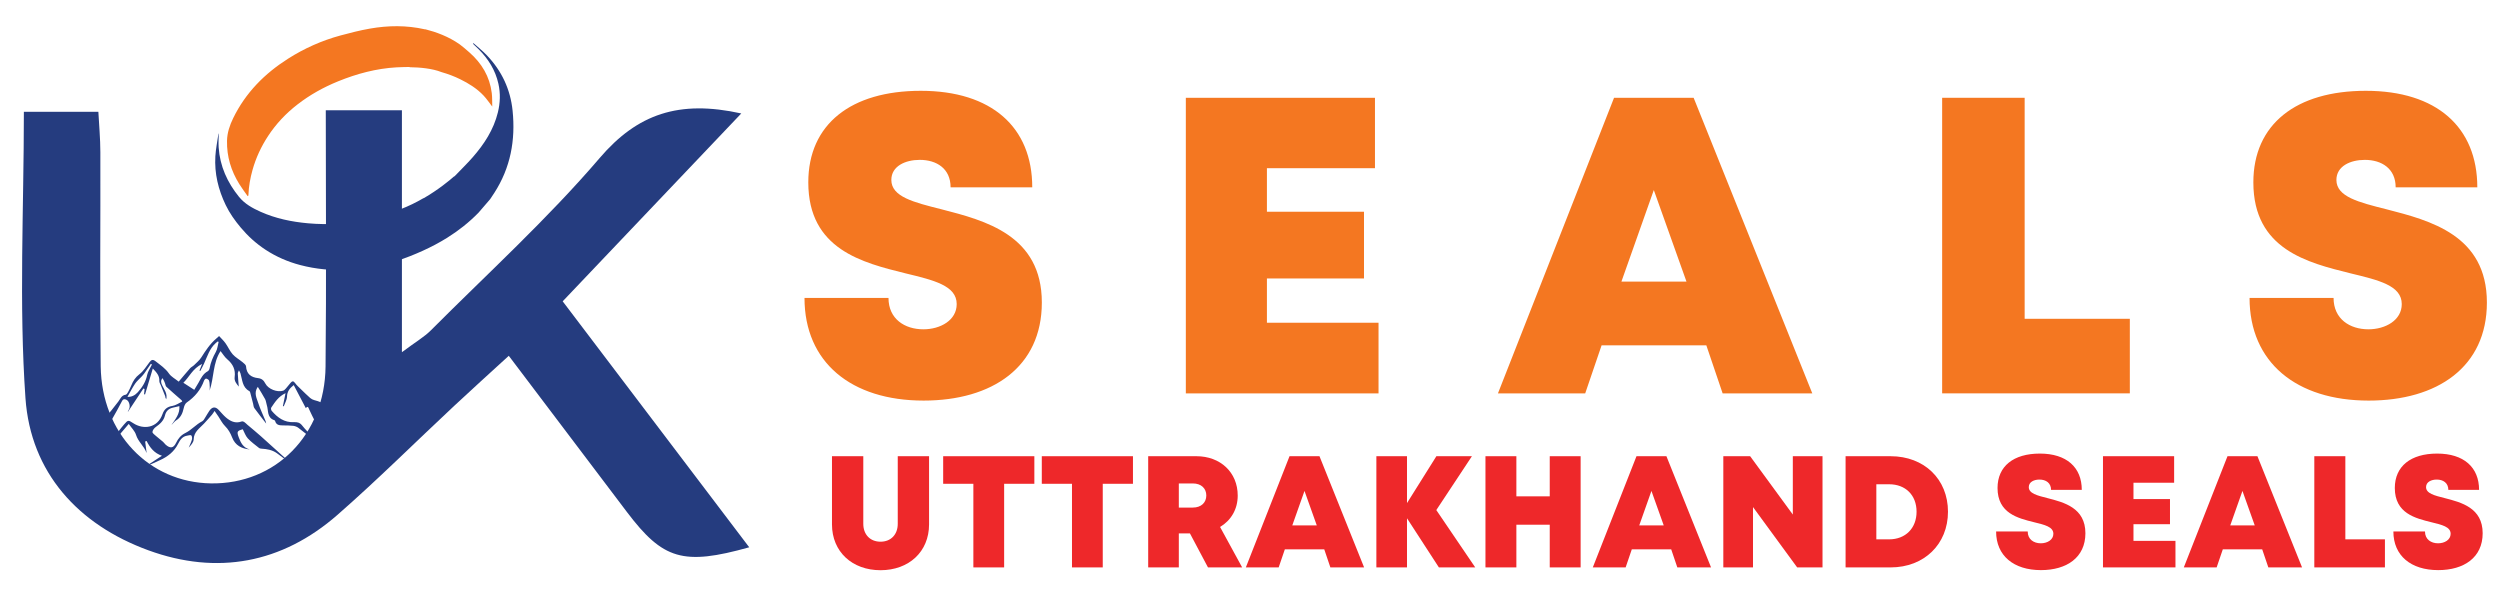
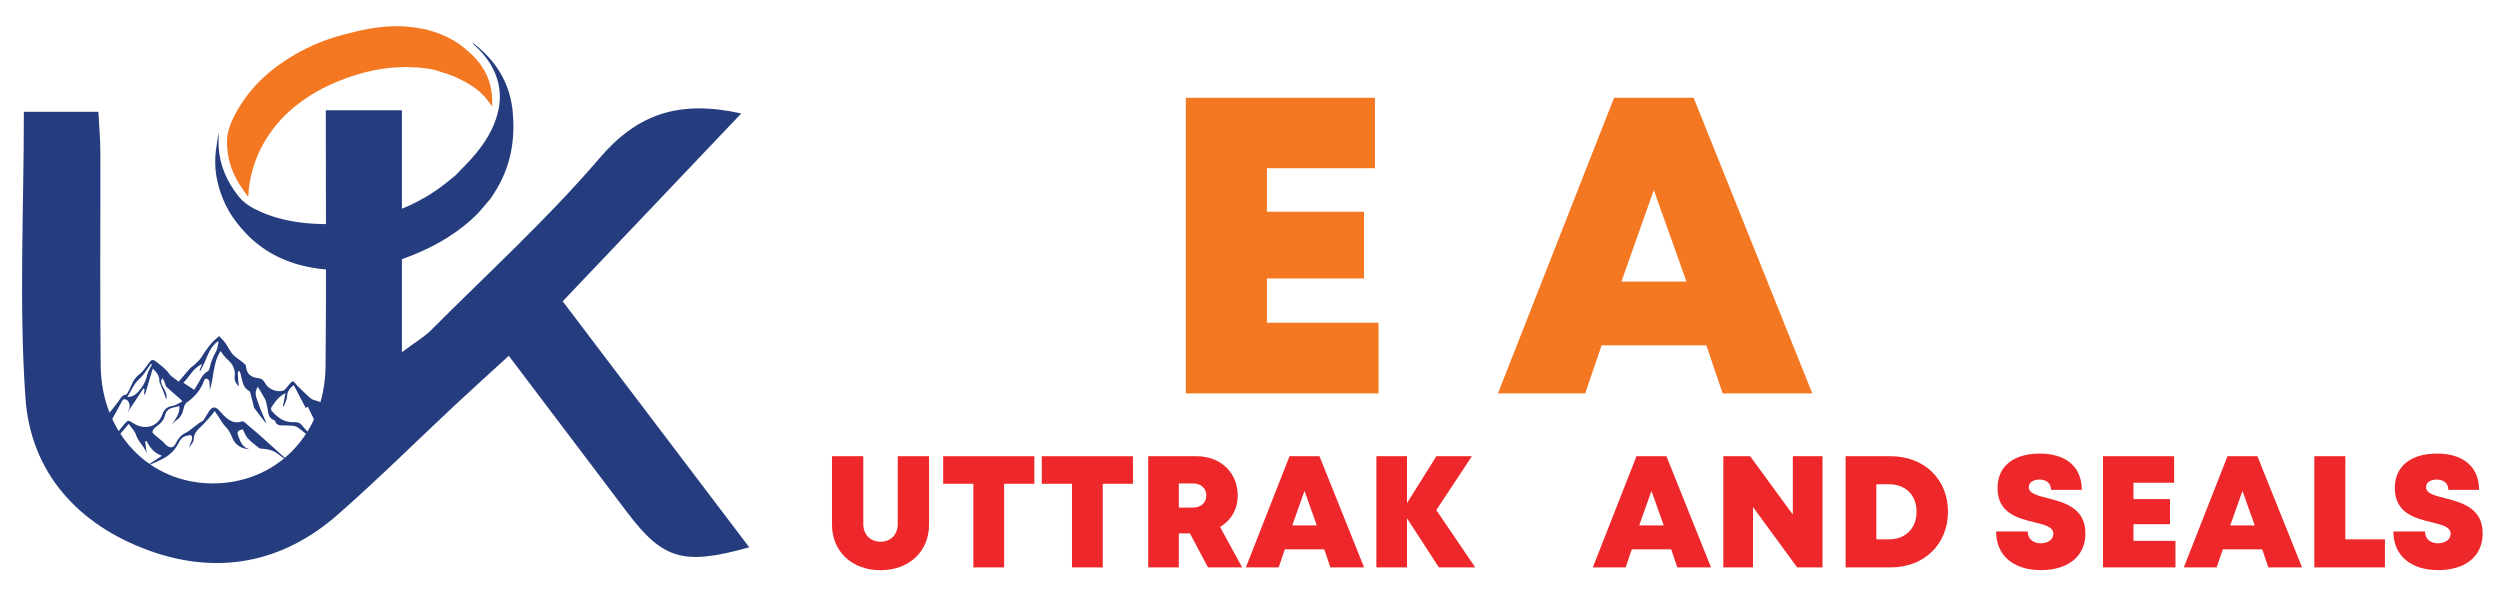
<svg xmlns="http://www.w3.org/2000/svg" version="1.1" id="Layer_1" x="0px" y="0px" width="190.75px" height="45px" viewBox="0 0 190.75 45" enable-background="new 0 0 190.75 45" xml:space="preserve">
  <g>
    <g>
      <path fill="#EE282A" d="M63.48,40.011v-5.202h2.389v5.158c0,0.83,0.534,1.365,1.315,1.365c0.78,0,1.314-0.535,1.314-1.365v-5.158    h2.389v5.202c0,2.087-1.541,3.496-3.703,3.496C65.021,43.507,63.48,42.098,63.48,40.011z" />
      <path fill="#EE282A" d="M78.921,36.913h-2.305v6.38h-2.348v-6.38h-2.304v-2.104h6.957V36.913z" />
      <path fill="#EE282A" d="M86.445,36.913h-2.305v6.38h-2.347v-6.38h-2.304v-2.104h6.956V36.913z" />
      <path fill="#EE282A" d="M90.791,40.696h-0.847v2.597h-2.337v-8.484h3.677c1.829,0,3.154,1.229,3.154,3.003    c0,1.041-0.508,1.894-1.347,2.396l1.686,3.086h-2.608L90.791,40.696z M89.944,38.728h1.067c0.654,0,1.03-0.393,1.03-0.923    s-0.376-0.919-1.03-0.919h-1.067V38.728z" />
      <path fill="#EE282A" d="M101.041,41.915h-3.008l-0.47,1.378h-2.505l3.333-8.484h2.285l3.405,8.484h-2.574L101.041,41.915z     M99.533,37.457l-0.931,2.629h1.868L99.533,37.457z" />
      <path fill="#EE282A" d="M109.787,43.293l-2.433-3.748v3.748h-2.337v-8.484h2.337v3.576l2.242-3.576h2.711l-2.717,4.109l2.97,4.375    H109.787z" />
-       <path fill="#EE282A" d="M120.602,34.809v8.484h-2.357v-3.257h-2.546v3.257h-2.358v-8.484h2.358v3.062h2.546v-3.062H120.602z" />
      <path fill="#EE282A" d="M127.513,41.915h-3.007l-0.47,1.378h-2.505l3.333-8.484h2.284l3.405,8.484h-2.573L127.513,41.915z     M126.005,37.457l-0.93,2.629h1.867L126.005,37.457z" />
      <path fill="#EE282A" d="M139.058,34.809v8.484h-1.934l-3.37-4.604v4.604h-2.265v-8.484h2.046l3.257,4.451v-4.451H139.058z" />
      <path fill="#EE282A" d="M148.631,39.044c0,2.476-1.817,4.249-4.379,4.249h-3.434v-8.484h3.434    C146.82,34.809,148.631,36.564,148.631,39.044z M146.234,39.044c0-1.259-0.837-2.095-2.093-2.095h-0.977v4.203h0.977    C145.397,41.152,146.234,40.295,146.234,39.044z" />
      <path fill="#EE282A" d="M152.303,40.553h2.411c0,0.606,0.468,0.901,1,0.901c0.49,0,0.958-0.261,0.958-0.725    c0-0.531-0.661-0.686-1.468-0.882c-1.227-0.304-2.792-0.68-2.792-2.611c0-1.671,1.228-2.628,3.228-2.628    c2.034,0,3.2,1.044,3.2,2.771h-2.344c0-0.536-0.399-0.788-0.885-0.788c-0.416,0-0.815,0.18-0.815,0.576    c0,0.481,0.639,0.642,1.438,0.842c1.249,0.322,2.882,0.739,2.882,2.677c0,1.853-1.424,2.814-3.394,2.814    C153.646,43.5,152.303,42.402,152.303,40.553z" />
      <path fill="#EE282A" d="M165.988,41.266v2.027h-5.531v-8.484h5.429v2.021h-3.102v1.249h2.786v1.917h-2.786v1.271H165.988z" />
      <path fill="#EE282A" d="M172.606,41.915H169.6l-0.47,1.378h-2.505l3.333-8.484h2.284l3.405,8.484h-2.573L172.606,41.915z     M171.099,37.457l-0.93,2.629h1.867L171.099,37.457z" />
      <path fill="#EE282A" d="M181.97,41.152v2.141h-5.388v-8.484h2.368v6.344H181.97z" />
      <path fill="#EE282A" d="M182.615,40.553h2.411c0,0.606,0.468,0.901,1.001,0.901c0.489,0,0.957-0.261,0.957-0.725    c0-0.531-0.661-0.686-1.468-0.882c-1.227-0.304-2.792-0.68-2.792-2.611c0-1.671,1.228-2.628,3.229-2.628    c2.033,0,3.2,1.044,3.2,2.771h-2.345c0-0.536-0.399-0.788-0.884-0.788c-0.417,0-0.816,0.18-0.816,0.576    c0,0.481,0.64,0.642,1.438,0.842c1.248,0.322,2.881,0.739,2.881,2.677c0,1.853-1.424,2.814-3.394,2.814    C183.958,43.5,182.615,42.402,182.615,40.553z" />
    </g>
  </g>
  <g>
-     <path fill="#F47721" d="M61.383,22.731h6.409c0,1.61,1.243,2.395,2.66,2.395c1.301,0,2.544-0.691,2.544-1.924   c0-1.415-1.755-1.825-3.902-2.345c-3.26-0.811-7.421-1.809-7.421-6.943c0-4.441,3.263-6.986,8.581-6.986   c5.407,0,8.507,2.775,8.507,7.364H72.53c0-1.426-1.063-2.094-2.351-2.094c-1.107,0-2.17,0.479-2.17,1.532   c0,1.281,1.699,1.704,3.823,2.238c3.319,0.856,7.66,1.965,7.66,7.115c0,4.925-3.785,7.482-9.021,7.482   C64.95,30.565,61.383,27.647,61.383,22.731z" />
    <path fill="#F47721" d="M105.182,24.624v5.39H90.479V7.461h14.431v5.371h-8.244v3.321h7.407v5.096h-7.407v3.375H105.182z" />
    <path fill="#F47721" d="M130.194,26.351h-7.993l-1.249,3.663h-6.658l8.858-22.553h6.073l9.053,22.553h-6.841L130.194,26.351z    M126.186,14.5l-2.472,6.988h4.965L126.186,14.5z" />
-     <path fill="#F47721" d="M162.506,24.324v5.689h-14.32V7.461h6.295v16.863H162.506z" />
-     <path fill="#F47721" d="M171.641,22.731h6.41c0,1.61,1.242,2.395,2.659,2.395c1.301,0,2.544-0.691,2.544-1.924   c0-1.415-1.756-1.825-3.902-2.345c-3.26-0.811-7.421-1.809-7.421-6.943c0-4.441,3.264-6.986,8.581-6.986   c5.406,0,8.507,2.775,8.507,7.364h-6.23c0-1.426-1.063-2.094-2.351-2.094c-1.107,0-2.17,0.479-2.17,1.532   c0,1.281,1.699,1.704,3.822,2.238c3.319,0.856,7.66,1.965,7.66,7.115c0,4.925-3.785,7.482-9.021,7.482   C175.209,30.565,171.641,27.647,171.641,22.731z" />
  </g>
  <path fill-rule="evenodd" clip-rule="evenodd" fill="#253C7F" d="M24.857,8.414c2.177,0,3.835,0,5.809,0c0,6.005,0,11.903,0,18.458  c1.08-0.807,1.709-1.166,2.204-1.662c4.337-4.346,8.903-8.502,12.886-13.155c2.877-3.361,6.043-4.452,10.803-3.399  c-4.612,4.851-9.031,9.5-13.626,14.334c4.767,6.288,9.463,12.48,14.233,18.768c-5.041,1.412-6.583,0.938-9.323-2.681  c-2.925-3.861-5.845-7.726-9.023-11.93c-1.482,1.357-2.835,2.577-4.166,3.821c-2.967,2.771-5.848,5.641-8.902,8.313  c-4.237,3.708-9.192,4.62-14.433,2.706c-5.348-1.953-8.977-5.922-9.376-11.604C1.44,23.21,1.821,15.973,1.821,8.53  c1.86,0,3.586,0,5.684,0c0.052,0.986,0.15,2.032,0.152,3.078c0.017,5.449-0.045,10.898,0.027,16.346  c0.068,5.104,3.676,8.859,8.417,8.929c4.922,0.069,8.684-3.693,8.738-8.91C24.908,21.556,24.857,15.139,24.857,8.414z" />
  <path fill-rule="evenodd" clip-rule="evenodd" fill="#F47721" d="M18.896,14.965c0.015-0.008,0.031-0.017,0.046-0.024  c0.005-0.027,0.012-0.053,0.014-0.08c0.024-0.646,0.138-1.278,0.313-1.9c0.26-0.922,0.66-1.781,1.186-2.582  c0.607-0.928,1.361-1.725,2.235-2.403c0.949-0.737,1.99-1.316,3.105-1.77c1.437-0.584,2.913-0.98,4.466-1.068  c0.327-0.019,0.655-0.019,0.988-0.028c-0.001,0.006-0.003,0.012-0.004,0.018c0.784,0.01,1.731,0.092,2.443,0.375  c0.497,0.143,0.975,0.319,1.435,0.548c0.657,0.324,1.276,0.71,1.781,1.249c0.233,0.249,0.425,0.537,0.655,0.832  c-0.011-0.344,0.004-0.689-0.037-1.027c-0.153-1.265-0.77-2.284-1.715-3.113c-0.235-0.207-0.472-0.41-0.721-0.6  c-0.863-0.612-1.846-0.959-2.61-1.152c-0.021,0-0.042,0-0.064-0.004c-1.392-0.315-2.793-0.299-4.188-0.054  c-0.756,0.133-1.503,0.322-2.244,0.524c-1.422,0.386-2.757,0.981-4,1.771c-1.795,1.14-3.244,2.604-4.186,4.533  c-0.266,0.547-0.46,1.112-0.473,1.732c-0.024,1.199,0.31,2.294,0.938,3.304C18.455,14.364,18.682,14.66,18.896,14.965z" />
  <path fill-rule="evenodd" clip-rule="evenodd" fill="#253C7F" d="M37.399,15.196c0.107-0.16,0.213-0.318,0.316-0.477  c1.239-1.92,1.626-4.025,1.396-6.274c-0.167-1.631-0.828-3.031-1.951-4.212c-0.318-0.337-0.687-0.626-1.032-0.938  c-0.014,0.015-0.028,0.03-0.042,0.044c0.144,0.139,0.292,0.275,0.434,0.417c0.739,0.74,1.277,1.597,1.508,2.63  c0.167,0.736,0.138,1.469-0.042,2.198c-0.323,1.313-1.04,2.409-1.913,3.409c-0.441,0.504-0.925,0.971-1.404,1.472  c-0.005-0.005-0.009-0.01-0.013-0.013c-0.367,0.324-1.206,1.02-2.332,1.673l-0.002-0.011c-0.563,0.329-1.15,0.615-1.76,0.851  c-0.79,0.306-1.603,0.568-2.428,0.759c-1.522,0.352-3.071,0.453-4.632,0.313c-1.25-0.112-2.467-0.363-3.619-0.878  c-0.619-0.276-1.212-0.605-1.645-1.137c-0.894-1.1-1.459-2.346-1.554-3.777c-0.025-0.365,0.003-0.733,0.006-1.081  c-0.005,0.016-0.025,0.051-0.03,0.088c-0.079,0.556-0.194,1.111-0.228,1.671c-0.078,1.307,0.223,2.545,0.789,3.72  c0.302,0.627,0.703,1.191,1.152,1.725c0.55,0.656,1.178,1.222,1.891,1.69c0.811,0.531,1.693,0.914,2.631,1.162  c1.221,0.323,2.462,0.432,3.721,0.365c1.263-0.067,2.499-0.255,3.7-0.678c1.326-0.467,2.608-1.018,3.803-1.765  c0.873-0.546,1.675-1.178,2.393-1.916" />
  <path fill-rule="evenodd" clip-rule="evenodd" fill="#253C7F" d="M13.635,29.119c0.309-0.363,0.581-0.694,0.865-1.014  c0.085-0.098,0.214-0.152,0.307-0.243c0.193-0.191,0.413-0.371,0.556-0.597c0.331-0.522,0.667-1.033,1.143-1.437  c0.056-0.047,0.109-0.098,0.211-0.188c0.166,0.183,0.344,0.348,0.484,0.542c0.197,0.274,0.331,0.602,0.554,0.852  c0.213,0.238,0.511,0.4,0.761,0.607c0.103,0.086,0.25,0.197,0.256,0.304c0.037,0.589,0.38,0.844,0.915,0.905  c0.273,0.032,0.433,0.162,0.558,0.41c0.219,0.429,0.912,0.695,1.356,0.55c0.081-0.026,0.151-0.101,0.212-0.167  c0.129-0.144,0.243-0.3,0.37-0.445c0.111-0.126,0.206-0.146,0.325,0.02c0.126,0.176,0.294,0.323,0.45,0.477  c0.233,0.229,0.467,0.457,0.712,0.673c0.084,0.074,0.197,0.129,0.306,0.16c0.373,0.105,0.74,0.197,0.994,0.537  c0.053,0.07,0.238,0.062,0.36,0.053c0.083-0.007,0.16-0.076,0.273-0.134c0.145,0.26,0.289,0.502,0.417,0.752  c0.183,0.359,0.411,0.673,0.778,0.865c0.073,0.038,0.137,0.094,0.197,0.15c0.321,0.301,0.624,0.623,0.961,0.903  c0.332,0.273,0.699,0.504,1.02,0.81c-0.362-0.21-0.739-0.398-1.082-0.635c-0.341-0.236-0.649-0.521-1.024-0.769  c0.104,0.234,0.209,0.467,0.341,0.763c-0.186-0.104-0.354-0.157-0.468-0.267c-0.561-0.539-1.125-1.074-1.648-1.649  c-0.161-0.177-0.299-0.303-0.55-0.316c-0.316,0.545,0.031,0.938,0.334,1.342c-0.725-0.343-0.969-1.04-1.284-1.683  c-0.064-0.131-0.086-0.322-0.261-0.109c-0.303-0.579-0.61-1.163-0.922-1.759c-0.308,0.241-0.503,0.487-0.514,0.888  c-0.006,0.246-0.161,0.488-0.248,0.733c-0.022-0.008-0.044-0.015-0.065-0.021c0.063-0.311,0.127-0.622,0.202-0.984  c-0.551,0.259-0.812,0.693-1.093,1.104c-0.035,0.051-0.009,0.19,0.037,0.245c0.445,0.516,0.965,0.9,1.689,0.863  c0.253-0.011,0.45,0.024,0.624,0.243c0.483,0.607,1.067,1.111,1.695,1.564c0.276,0.199,0.588,0.283,0.933,0.269  c0.182-0.008,0.366,0.021,0.547,0.065c-0.4,0.136-1.203,0.021-1.566-0.248c-0.642-0.472-1.258-0.98-1.894-1.464  c-0.106-0.08-0.253-0.133-0.387-0.149c-0.246-0.03-0.495-0.026-0.743-0.031c-0.271-0.005-0.545,0.005-0.638-0.338  c-0.006-0.023-0.032-0.052-0.055-0.059c-0.583-0.187-0.441-0.736-0.577-1.147c-0.05-0.148-0.057-0.317-0.127-0.453  c-0.17-0.319-0.368-0.624-0.562-0.947c-0.323,0.462-0.085,0.86,0.039,1.247c0.143,0.444,0.348,0.868,0.526,1.301  c0.033,0.081,0.067,0.16,0.073,0.252c-0.302-0.391-0.609-0.775-0.899-1.174c-0.065-0.088-0.067-0.223-0.096-0.337  c-0.073-0.283-0.143-0.565-0.219-0.848c-0.011-0.043-0.035-0.098-0.069-0.115c-0.546-0.293-0.53-0.862-0.677-1.353  c-0.024-0.082-0.078-0.154-0.118-0.23c-0.03,0.082-0.09,0.164-0.086,0.244c0.014,0.32,0.048,0.64,0.077,0.996  c-0.187-0.228-0.355-0.428-0.316-0.726c0.075-0.56-0.128-0.991-0.559-1.354c-0.205-0.172-0.349-0.419-0.517-0.63  c-0.602,0.916-0.49,2.02-0.836,3.014c0.005-0.091,0.017-0.183,0.012-0.272c-0.009-0.163-0.006-0.332-0.051-0.486  c-0.022-0.073-0.141-0.137-0.227-0.159c-0.037-0.01-0.13,0.085-0.154,0.148c-0.253,0.711-0.709,1.251-1.325,1.678  c-0.119,0.081-0.195,0.27-0.227,0.423c-0.085,0.391-0.224,0.727-0.589,0.947c-0.132,0.081-0.223,0.235-0.351,0.345  c0.294-0.437,0.655-0.841,0.607-1.439c-0.152,0.035-0.333,0.079-0.513,0.121c-0.319,0.073-0.509,0.274-0.585,0.588  c-0.098,0.404-0.377,0.654-0.703,0.884c-0.119,0.083-0.241,0.241-0.254,0.375c-0.008,0.094,0.161,0.213,0.264,0.305  c0.176,0.156,0.366,0.296,0.542,0.449c0.076,0.066,0.129,0.157,0.205,0.223c0.349,0.303,0.593,0.267,0.791-0.14  c0.164-0.336,0.361-0.584,0.724-0.763c0.457-0.225,0.8-0.647,1.269-0.885c0.11-0.056,0.176-0.207,0.251-0.321  c0.106-0.161,0.192-0.336,0.304-0.491c0.222-0.307,0.459-0.318,0.711-0.049c0.176,0.187,0.34,0.389,0.532,0.557  c0.345,0.299,0.729,0.496,1.208,0.319c0.055-0.021,0.142-0.001,0.192,0.033c0.092,0.058,0.166,0.144,0.249,0.215  c0.342,0.29,0.689,0.572,1.023,0.87c0.644,0.571,1.28,1.152,1.919,1.73c-0.014,0.017-0.028,0.034-0.041,0.052  c-0.218-0.161-0.434-0.326-0.653-0.483c-0.349-0.248-0.751-0.317-1.168-0.342c-0.065-0.003-0.144-0.017-0.193-0.057  c-0.292-0.235-0.605-0.457-0.856-0.732c-0.173-0.188-0.257-0.458-0.381-0.692c-0.435,0.117-0.465,0.192-0.31,0.61  c0.157,0.425,0.348,0.81,0.849,0.928c-0.631-0.053-1.118-0.308-1.352-0.914c-0.127-0.329-0.29-0.62-0.548-0.875  c-0.205-0.202-0.335-0.479-0.498-0.721c-0.087-0.129-0.177-0.257-0.293-0.425c-0.079,0.115-0.13,0.207-0.198,0.285  c-0.202,0.234-0.408,0.467-0.621,0.693c-0.33,0.352-0.763,0.615-0.776,1.197c-0.005,0.22-0.207,0.435-0.377,0.624  c0.083-0.205,0.183-0.404,0.243-0.615c0.028-0.101,0.014-0.258-0.05-0.321c-0.05-0.049-0.206,0.005-0.313,0.022  c-0.368,0.057-0.539,0.324-0.693,0.629c-0.299,0.589-0.788,0.975-1.383,1.241c-0.338,0.153-0.67,0.321-1.03,0.437  c0.38-0.248,0.76-0.496,1.183-0.774c-0.585-0.193-0.919-0.62-1.171-1.129c-0.037,0.015-0.074,0.029-0.11,0.044  c0.036,0.285,0.073,0.569,0.109,0.849c0.013,0-0.011,0.003-0.013-0.001c-0.178-0.5-0.631-0.833-0.792-1.356  c-0.09-0.294-0.35-0.538-0.556-0.837c-0.521,0.61-0.994,1.165-1.452,1.701c-0.303-0.124-0.606-0.241-0.904-0.373  c-0.161-0.071-0.262-0.032-0.377,0.096c-0.416,0.459-0.889,0.851-1.463,1.101c-0.056,0.024-0.116,0.037-0.183,0.04  c0.711-0.364,1.265-0.904,1.742-1.505c0.29,0.109,0.557,0.219,0.831,0.313c0.236,0.08,0.422,0.01,0.575-0.198  c0.281-0.385,0.563-0.772,0.874-1.133c0.301-0.351,0.323-0.346,0.701-0.097c0.765,0.507,1.849,0.386,2.228-0.686  c0.134-0.379,0.357-0.568,0.761-0.632c0.259-0.042,0.497-0.217,0.749-0.335c-0.027-0.055-0.034-0.085-0.052-0.101  c-0.388-0.341-0.78-0.675-1.16-1.024c-0.063-0.058-0.068-0.178-0.103-0.268c-0.051-0.134-0.106-0.268-0.194-0.391  c-0.151,0.191-0.115,0.352-0.027,0.538c0.158,0.333,0.421,0.641,0.315,1.073c-0.023-0.04-0.046-0.07-0.057-0.104  c-0.013-0.043-0.008-0.093-0.024-0.135c-0.106-0.27-0.217-0.537-0.324-0.807c-0.047-0.116-0.129-0.237-0.123-0.351  c0.026-0.406-0.219-0.655-0.497-0.95c-0.204,0.685-0.399,1.334-0.593,1.982c-0.025-0.006-0.05-0.014-0.074-0.021  c0.012-0.131,0.025-0.262,0.038-0.394c-0.029-0.015-0.058-0.029-0.088-0.044c-0.39,0.589-0.779,1.177-1.169,1.766  c-0.008-0.003-0.016-0.006-0.023-0.008c0.033-0.063,0.067-0.123,0.099-0.186c0.102-0.201,0.018-0.582-0.171-0.692  c-0.132-0.078-0.27-0.105-0.367,0.079c-0.253,0.479-0.507,0.958-0.781,1.423c-0.062,0.106-0.197,0.199-0.317,0.24  c-0.205,0.068-0.36,0.162-0.512,0.332c-0.278,0.314-0.615,0.574-0.927,0.856c-0.024-0.025-0.047-0.053-0.07-0.079  c0.192-0.159,0.381-0.323,0.577-0.477c0.164-0.127,0.196-0.267,0.103-0.454c-0.094-0.188-0.166-0.388-0.262-0.622  c-0.1,0.08-0.196,0.144-0.271,0.226c-0.16,0.177-0.321,0.355-0.459,0.55c-0.661,0.932-1.622,1.402-2.666,1.749  c-0.033,0.012-0.068,0.012-0.113-0.01c0.364-0.184,0.729-0.365,1.094-0.549c0.407-0.204,0.745-0.478,1.027-0.85  c0.332-0.437,0.729-0.822,1.098-1.232c0.125-0.138,0.27-0.178,0.445-0.104c0.042,0.017,0.094,0.015,0.132,0.036  c0.464,0.261,0.794,0.058,1.08-0.306c0.183-0.23,0.368-0.458,0.543-0.694c0.154-0.207,0.241-0.475,0.559-0.516  c0.067-0.009,0.134-0.12,0.177-0.198c0.093-0.168,0.18-0.342,0.253-0.52c0.137-0.333,0.307-0.61,0.616-0.845  c0.312-0.235,0.527-0.604,0.773-0.923c0.141-0.185,0.249-0.229,0.461-0.064c0.367,0.288,0.749,0.54,1.025,0.94  C13.067,28.748,13.359,28.896,13.635,29.119z M14.822,29.744c0.099-0.164,0.216-0.348,0.322-0.538  c0.185-0.336,0.345-0.687,0.711-0.882c0.067-0.036,0.123-0.141,0.137-0.223c0.083-0.445,0.251-0.851,0.476-1.248  c0.125-0.225,0.146-0.509,0.213-0.769c-0.024-0.01-0.048-0.021-0.072-0.031c-0.047,0.038-0.097,0.075-0.142,0.116  c-0.479,0.425-0.649,1.026-0.902,1.582c-0.085,0.188-0.188,0.369-0.283,0.554c-0.021-0.012-0.041-0.021-0.062-0.031  c0.057-0.145,0.115-0.29,0.201-0.507c-0.724,0.352-0.986,1.011-1.431,1.438C14.279,29.392,14.528,29.555,14.822,29.744z   M9.723,30.279c0.307,0.023,0.577-0.113,0.793-0.353c0.349-0.386,0.616-0.816,0.718-1.337c0.021-0.112,0.075-0.221,0.124-0.324  c0.074-0.152,0.158-0.302,0.237-0.452c-0.029-0.017-0.057-0.034-0.086-0.05c-0.163,0.239-0.323,0.48-0.491,0.716  c-0.066,0.095-0.146,0.18-0.225,0.267c-0.163,0.177-0.354,0.334-0.487,0.531C10.094,29.593,9.922,29.934,9.723,30.279z" />
</svg>